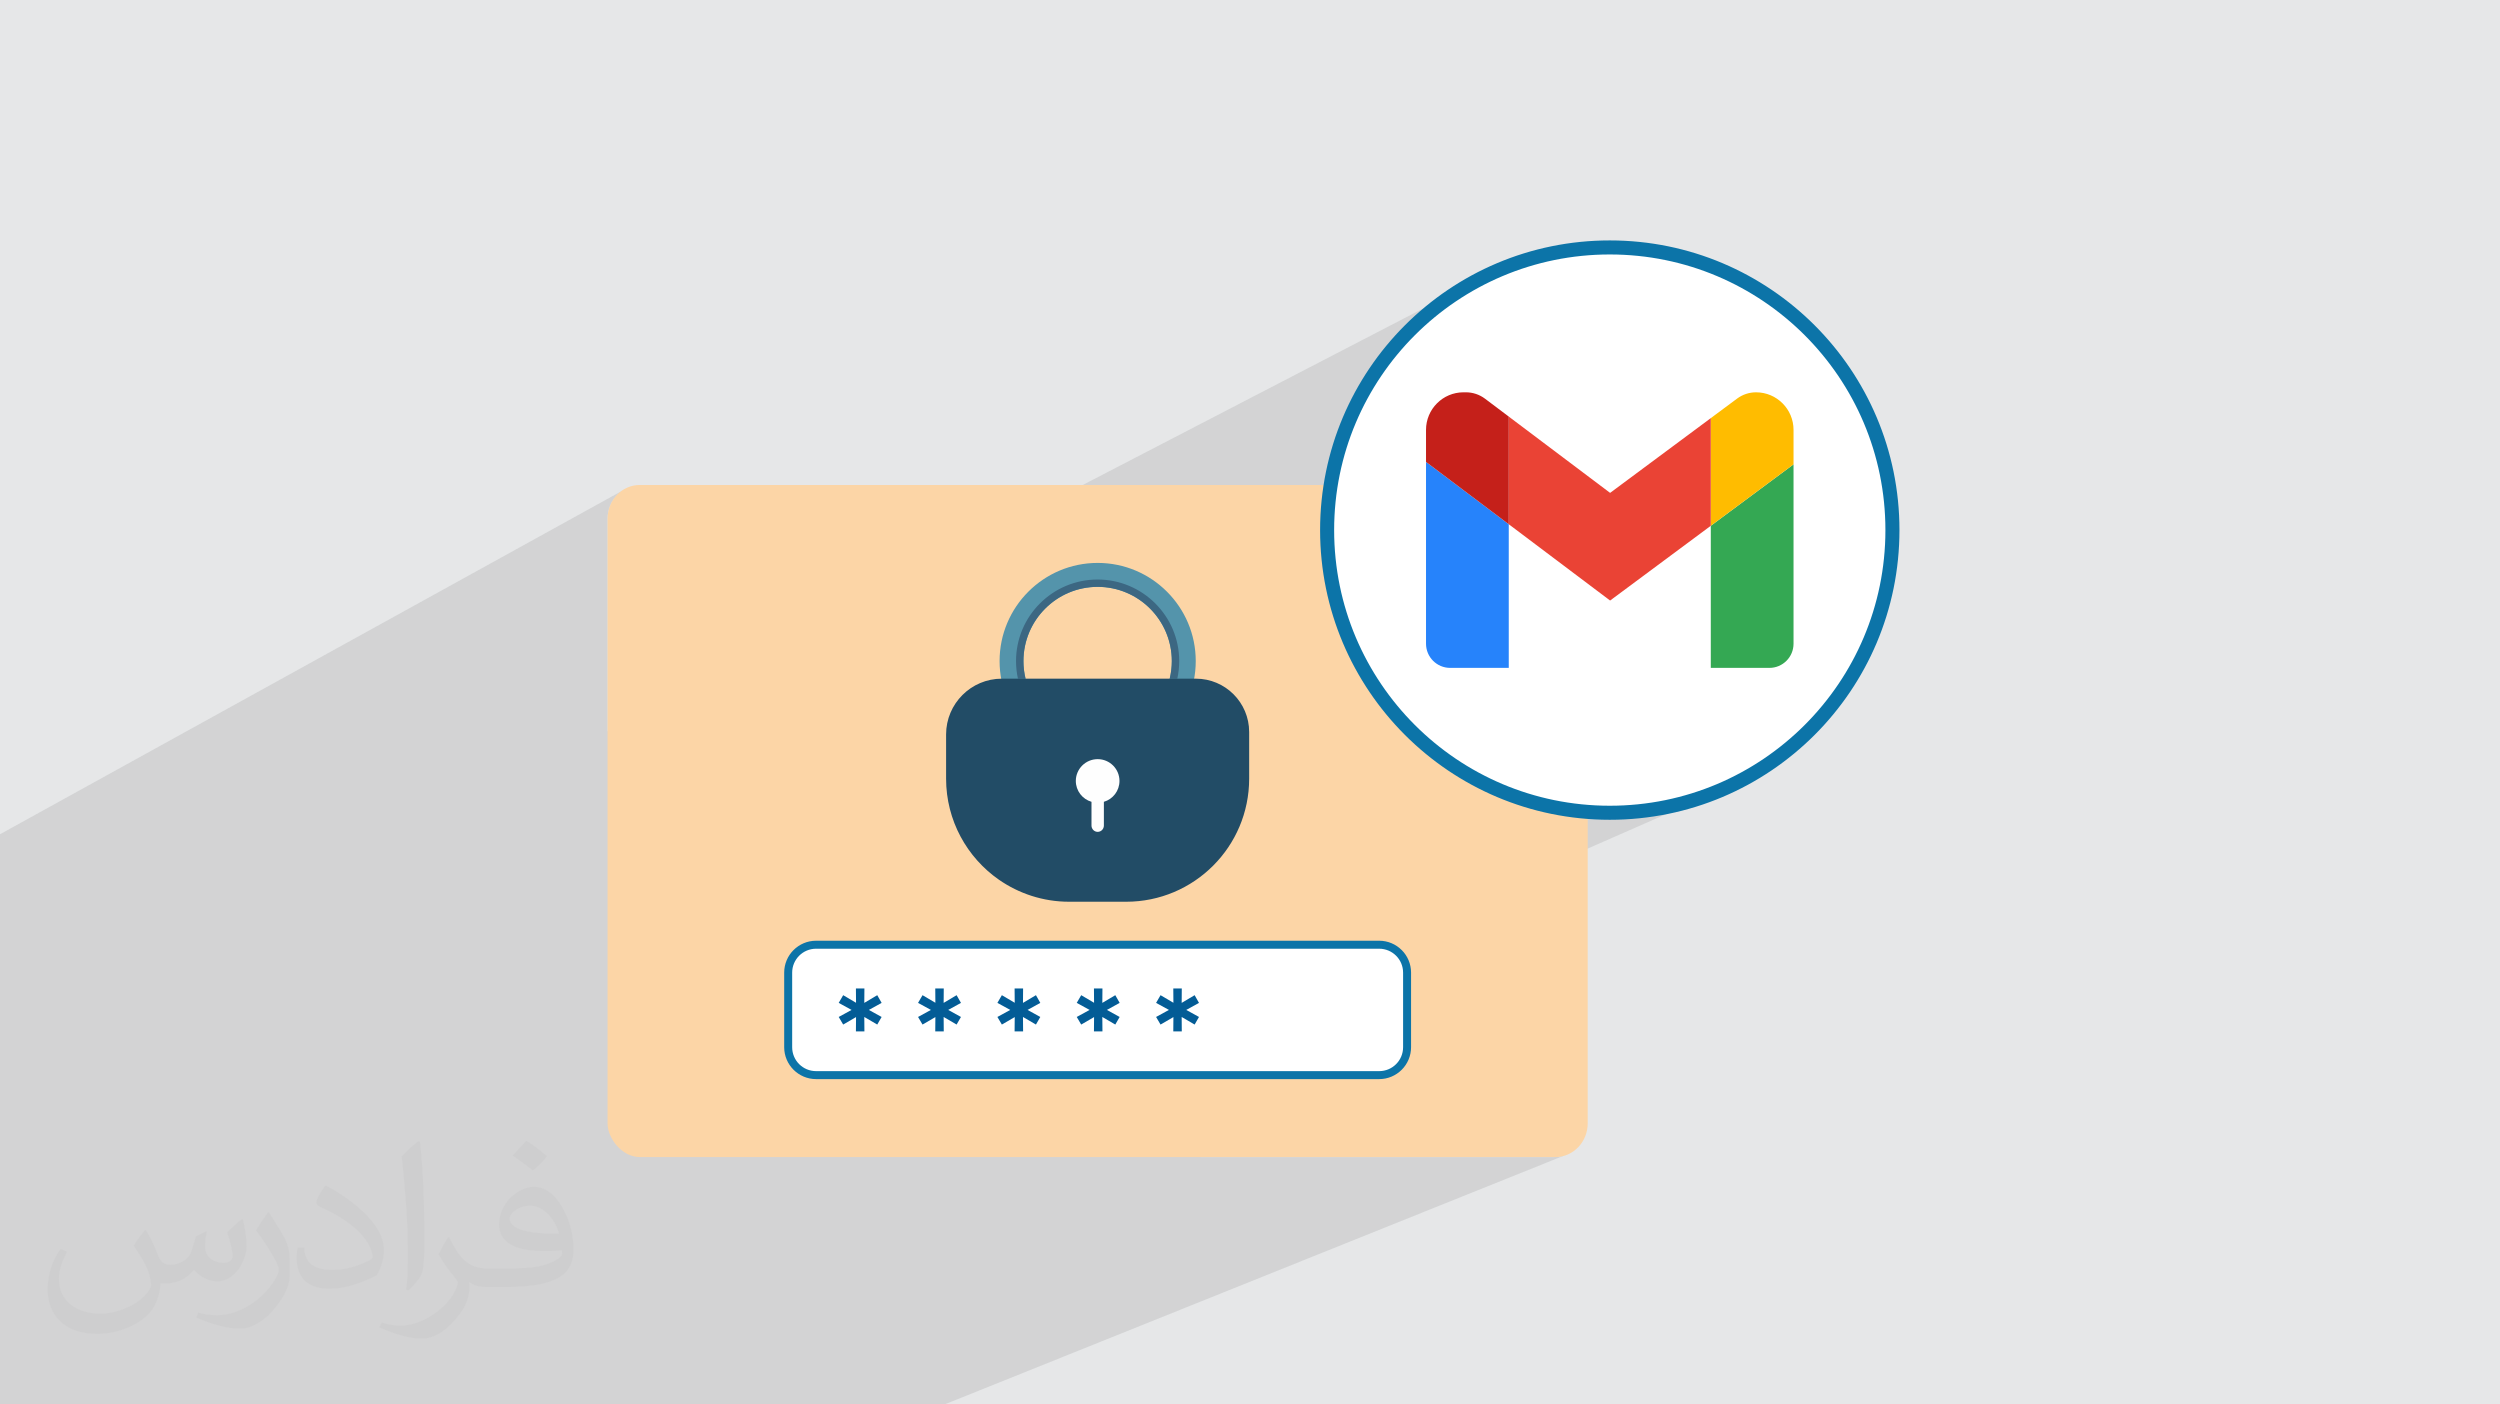
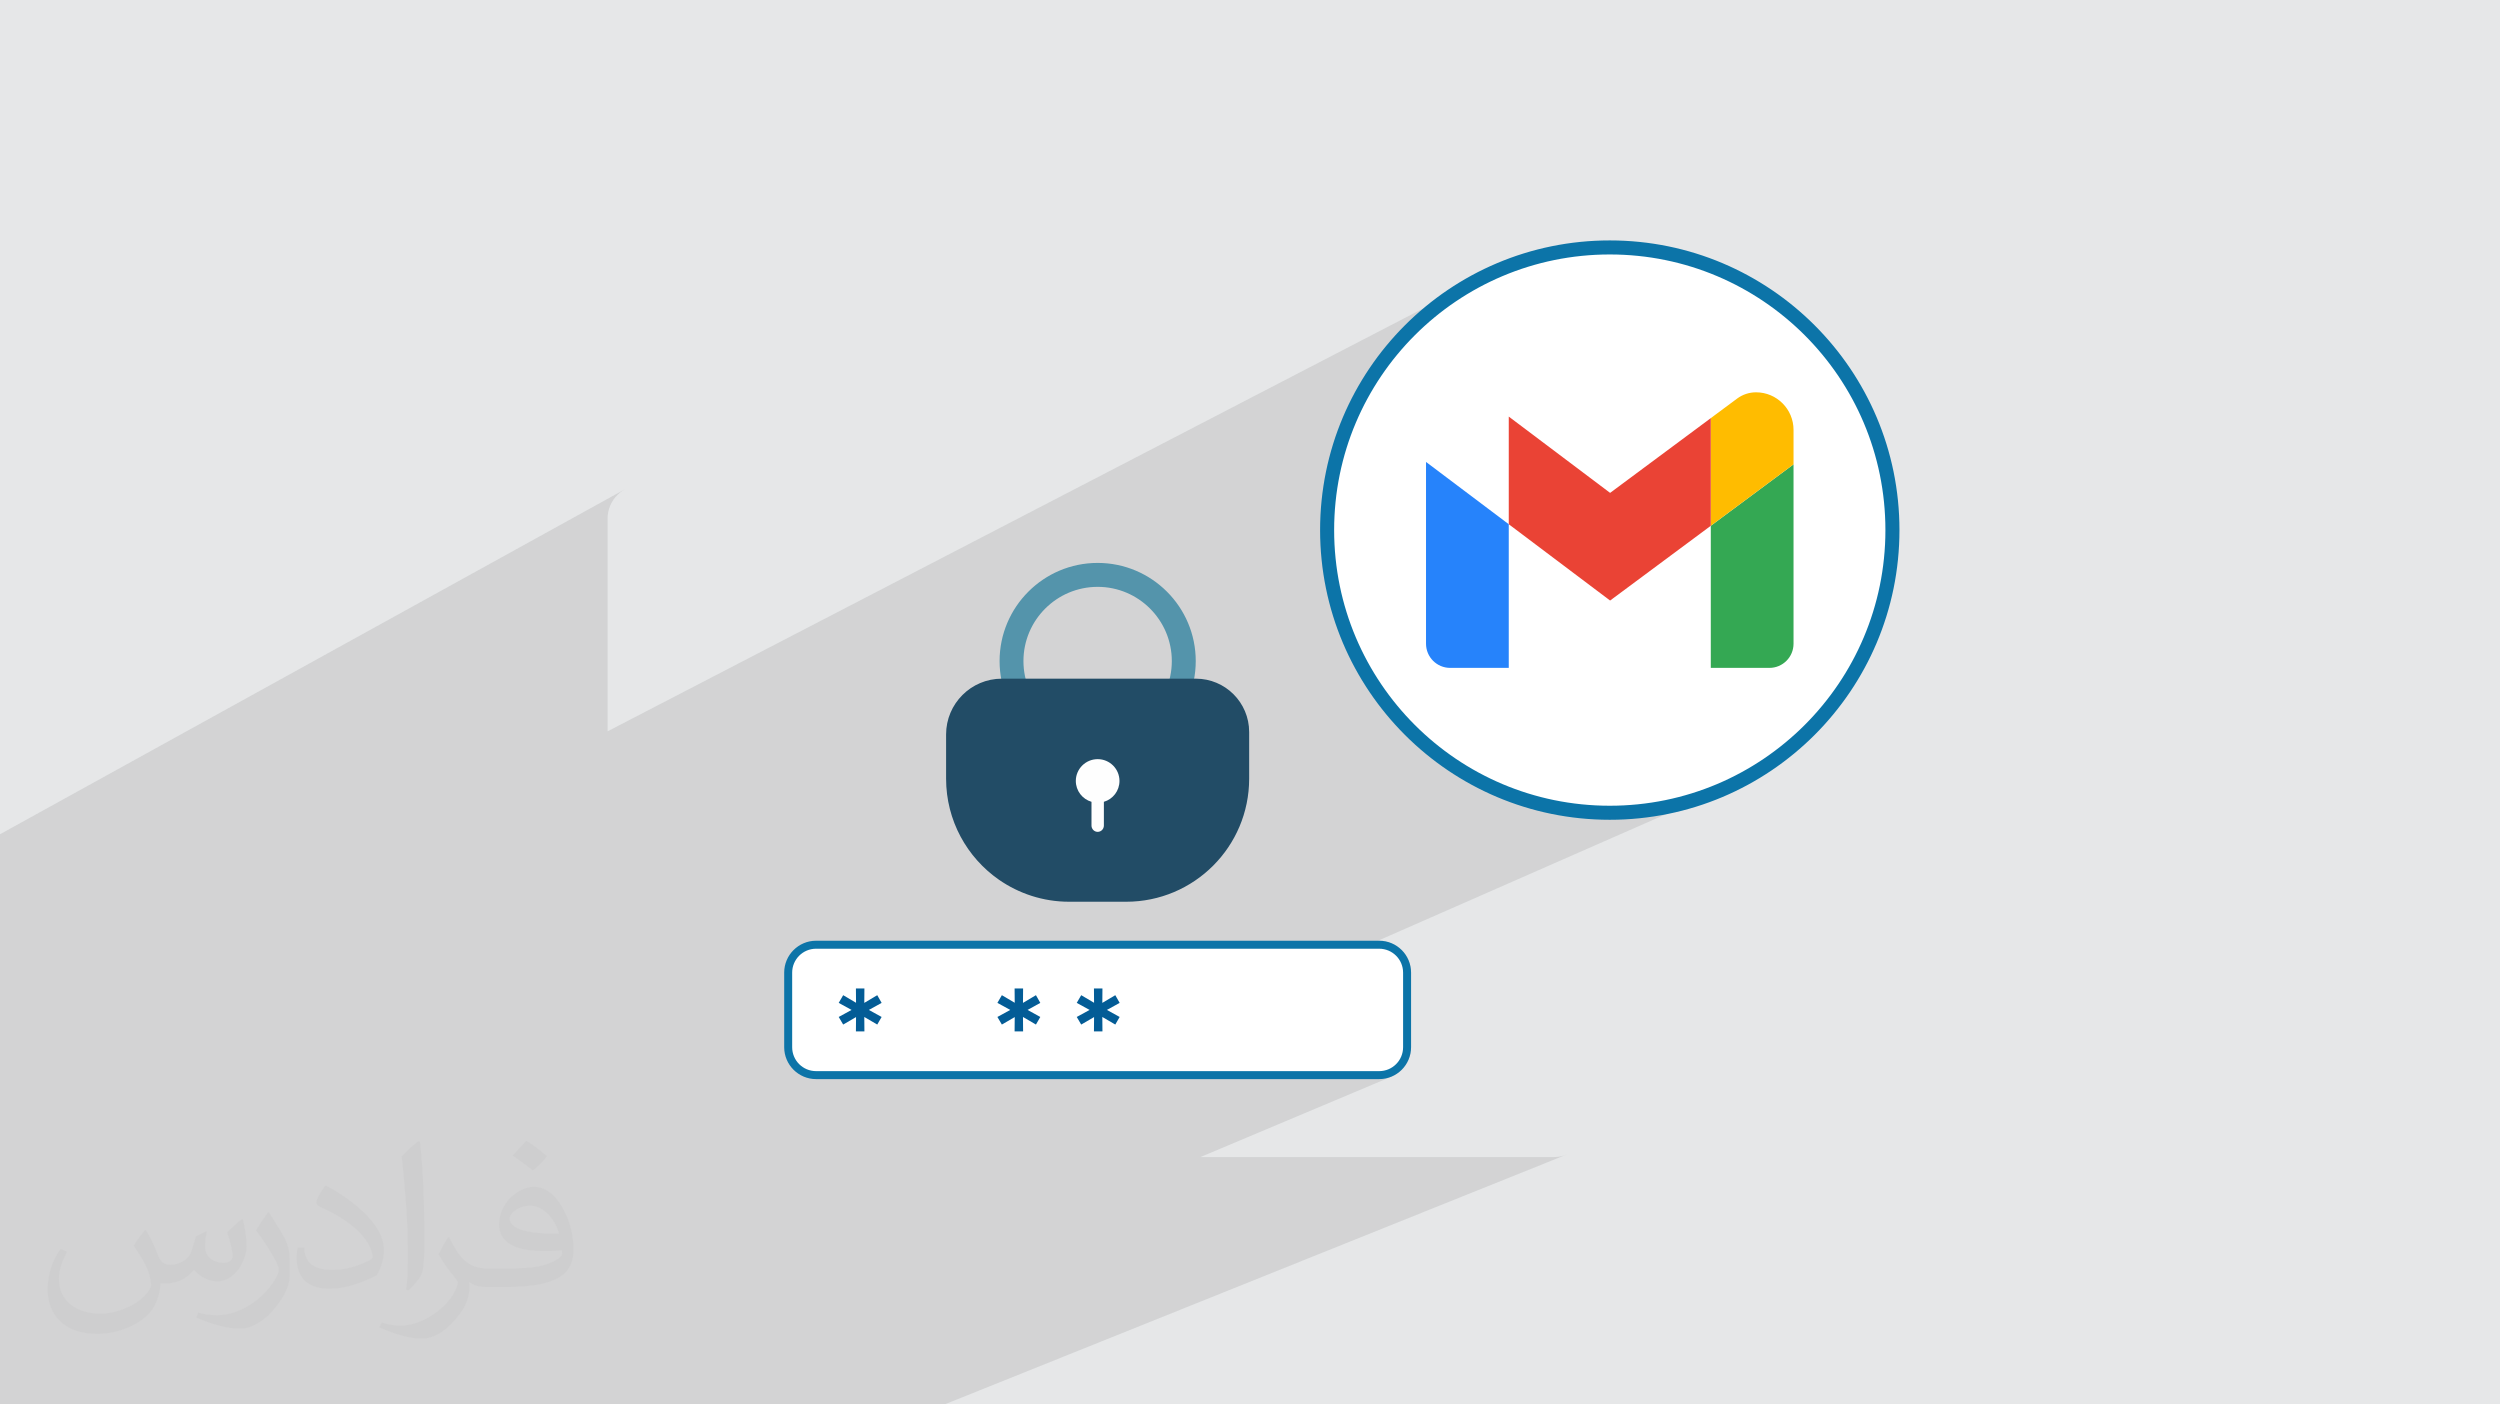
<svg xmlns="http://www.w3.org/2000/svg" xml:space="preserve" width="94.192mm" height="52.917mm" version="1.1" style="shape-rendering:geometricPrecision; text-rendering:geometricPrecision; image-rendering:optimizeQuality; fill-rule:evenodd; clip-rule:evenodd" viewBox="0 0 9404.92 5283.66">
  <defs>
    <style type="text/css">
   
    .str0 {stroke:#0C74A8;stroke-width:52.84;stroke-miterlimit:22.926}
    .fil3 {fill:#FCD5A6}
    .fil0 {fill:#E6E7E8}
    .fil11 {fill:white}
    .fil7 {fill:#FEFEFE;fill-rule:nonzero}
    .fil10 {fill:#035C96;fill-rule:nonzero}
    .fil9 {fill:#0C74A8;fill-rule:nonzero}
    .fil6 {fill:#224C66;fill-rule:nonzero}
    .fil15 {fill:#2683FB;fill-rule:nonzero}
    .fil12 {fill:#34A853;fill-rule:nonzero}
    .fil5 {fill:#3C6782;fill-rule:nonzero}
    .fil4 {fill:#5494AB;fill-rule:nonzero}
    .fil16 {fill:#C5201A;fill-rule:nonzero}
    .fil14 {fill:#EA4335;fill-rule:nonzero}
    .fil13 {fill:#FFBC00;fill-rule:nonzero}
    .fil8 {fill:white;fill-rule:nonzero}
    .fil2 {fill:#373435;fill-opacity:0.031}
    .fil1 {fill:#2B2A29;fill-opacity:0.102}
   
  </style>
  </defs>
  <g id="Layer_x0020_1">
    <polygon class="fil0" points="-0,0 9404.92,0 9404.92,5283.66 -0,5283.66 " />
    <polygon class="fil1" points="5648.39,2976.51 6691.77,2505.42 6707.19,2497.02 6720.63,2485.91 6731.71,2472.44 6740.09,2456.98 6745.37,2439.9 6747.22,2421.55 6747.22,1746.86 6747.22,1617.24 6746.49,1602.78 6744.35,1588.74 6740.87,1575.2 6736.13,1562.2 6730.18,1549.84 6723.12,1538.18 6714.99,1527.3 6705.89,1517.26 6695.87,1508.14 6685.01,1499.99 6673.38,1492.91 6661.05,1486.96 6648.09,1482.21 6634.57,1478.72 6620.56,1476.57 6606.14,1475.85 6596.57,1476.23 6587.13,1477.37 6577.82,1479.26 6568.71,1481.88 6559.83,1485.21 6551.23,1489.25 5956.95,1778.74 5675.92,1567.14 5586.51,1499.84 5578.55,1494.34 5570.23,1489.52 5561.56,1485.41 5552.6,1482.01 5543.41,1479.33 5534.01,1477.4 5524.46,1476.24 5514.79,1475.85 5505.7,1475.85 5491.29,1476.57 5477.28,1478.72 5463.76,1482.21 5450.81,1486.96 5438.48,1492.91 5035.02,1696.89 5040.38,1678 5057.09,1628.59 5076.14,1580.3 5097.43,1533.2 5120.92,1487.35 5146.52,1442.82 5174.18,1399.67 5203.82,1357.98 5235.39,1317.81 5268.81,1279.23 5304.02,1242.3 5340.95,1207.09 5379.54,1173.67 5419.7,1142.1 5461.39,1112.46 5504.54,1084.8 5549.07,1059.2 2285.63,2751.23 2285.63,1951.35 2286.29,1938.42 2288.22,1925.85 2291.36,1913.71 2295.64,1902.07 2301.01,1890.98 2307.38,1880.51 2314.71,1870.74 2322.9,1861.71 2331.93,1853.51 2341.7,1846.18 2352.17,1839.81 -0,3138.4 -0,3936.29 -0,4172.72 -0,4210.94 -0,4232.6 -0,4242.54 -0,4256.28 -0,4259.15 -0,4260 -0,4287.64 -0,4308.74 -0,4394.92 -0,4399.33 -0,4406.88 -0,4407.92 -0,4411.85 -0,4429.05 -0,4455 -0,4467.22 -0,4641.64 -0,4661.09 -0,4678.63 -0,4694.19 -0,4705.93 -0,4726.22 -0,4734.49 -0,4763.11 -0,4788.99 -0,4832.21 -0,4873.94 -0,4876.09 -0,4967.1 -0,4982.8 -0,4983.15 -0,4985.95 -0,4986.92 -0,4989.54 -0,4989.56 -0,4994.05 -0,4997.49 -0,5012.2 -0,5020.64 -0,5043.4 -0,5056.46 -0,5072.86 -0,5074.9 -0,5129.67 -0,5162.39 -0,5214.74 -0,5217.35 -0,5236.05 -0,5262.28 -0,5269.64 -0,5275.32 -0,5279.14 -0,5282.8 -0,5283.66 48.34,5283.66 56.46,5283.66 67.77,5283.66 83.1,5283.66 112.88,5283.66 119,5283.66 159.58,5283.66 159.69,5283.66 181.19,5283.66 187.92,5283.66 205.88,5283.66 216.12,5283.66 231.42,5283.66 244.3,5283.66 253.12,5283.66 261.6,5283.66 319.94,5283.66 331.84,5283.66 346.58,5283.66 347.31,5283.66 374.07,5283.66 380.73,5283.66 422.03,5283.66 424.22,5283.66 445.27,5283.66 452.53,5283.66 478.47,5283.66 493.15,5283.66 506.62,5283.66 516.03,5283.66 525.07,5283.66 583.42,5283.66 595.91,5283.66 610.02,5283.66 635.29,5283.66 642.48,5283.66 684.38,5283.66 688.82,5283.66 709.33,5283.66 717.15,5283.66 740.79,5283.66 754.9,5283.66 768.98,5283.66 778.93,5283.66 788.54,5283.66 846.88,5283.66 859.98,5283.66 873.49,5283.66 896.5,5283.66 904.2,5283.66 946.72,5283.66 953.45,5283.66 973.41,5283.66 981.78,5283.66 1003.12,5283.66 1016.61,5283.66 1031.33,5283.66 1041.81,5283.66 1051.99,5283.66 1110.35,5283.66 1124.04,5283.66 1136.96,5283.66 1212.46,5283.66 1216.54,5283.66 1218.07,5283.66 1237.46,5283.66 1246.37,5283.66 1275.66,5283.66 1359.05,5283.66 1359.1,5283.66 1382.83,5283.66 1532.71,5283.66 1558.85,5283.66 2109.04,5283.66 2135.78,5283.66 2219.87,5283.66 2235.13,5283.66 2250.63,5283.66 2269.74,5283.66 2283.75,5283.66 2304.41,5283.66 3552.81,5283.66 5895.23,4342.81 5883.58,4347.09 5871.44,4350.23 5858.88,4352.16 5845.95,4352.82 4515.92,4352.82 5235.09,4050.12 5245.59,4045.06 5255.48,4039.04 5264.73,4032.12 5273.26,4024.36 5280.99,4015.84 5287.9,4006.6 5293.92,3996.72 5298.97,3986.24 5303,3975.22 5305.96,3963.73 5307.77,3951.84 5308.39,3939.59 5308.39,3658.96 5307.77,3646.7 5305.96,3634.79 5303,3623.29 5298.97,3612.27 5293.92,3601.79 5287.9,3591.89 5280.99,3582.66 5273.26,3574.14 5273.2,3574.14 5264.68,3566.4 5255.44,3559.5 5245.56,3553.49 5235.08,3548.44 5224.07,3544.4 5212.58,3541.45 5200.69,3539.63 5188.44,3539.01 5183.72,3539.01 6469.84,2974 6421.55,2993.04 6372.14,3009.75 6321.68,3024.08 6270.24,3035.95 6217.87,3045.31 6164.66,3052.07 6110.65,3056.17 6055.93,3057.56 6001.21,3056.17 5947.21,3052.07 5893.99,3045.31 5841.63,3035.95 5790.18,3024.08 5739.72,3009.75 5690.32,2993.04 " />
    <path class="fil2" d="M548.54 4627.69c17.95,27.21 29.6,53.36 40.96,82.43 8.45,16.91 12.93,48.09 52.57,48.09 11.61,0 28.28,-3.42 43.06,-11.61 16.63,-8.73 29.32,-21.94 35.94,-42l15.85 -53.36 38.57 -19.02 2.64 2.64c-5.27,20.09 -6.59,39.36 -6.59,54.43 0,44.63 38.57,61.56 69.22,61.56 17.95,0 34.09,-8.73 34.09,-25.11 0,-21.13 -8.98,-57.06 -20.62,-89.29 17.95,-17.95 35.94,-35.94 56.53,-50.47l3.17 1.6c8.98,38.04 14,75.56 14,100.66 0,24.57 -10.83,51.79 -19.81,69.49 -18.49,34.87 -51.25,62.62 -90.87,62.62 -30.1,0 -63.65,-15.07 -86.66,-43.06l-1.32 0c-21.66,26.96 -55.22,51.25 -108.86,51.25l-16.63 0c-2.64,35.41 -10.29,60.49 -21.94,82.95 -31.95,62.34 -126.81,106.47 -216.1,106.47 -124.17,0 -186.51,-71.59 -186.51,-166.96 0,-58.91 19.27,-113.6 48.88,-152.42l24.29 10.04c-18.49,35.41 -30.91,68.68 -30.91,101.45 0,89.29 72.66,131.83 156.4,131.83 77.68,0 173.83,-49.41 191.28,-106.72 -6.59,-62.62 -30.1,-91.93 -66.04,-148.99 10.83,-19.02 24.83,-38.04 42.28,-58.38l3.17 0 0 0 0 0 -0.02 -0.09zm1432.13 -336.04c26.15,16.39 51.79,35.66 76.87,57.85 -14,19.81 -31.45,37.79 -53.11,53.64 -25.11,-20.34 -50.19,-37.79 -75.84,-56.27 17.42,-19.55 34.62,-38.29 52.04,-55.22l0 0 0 0 0 0 0 0 0 0 0.03 0zm13.47 244.11c-42.28,0 -76.87,27.75 -76.87,48.34 0,44.13 84.53,57.85 185.72,57.31 -12.68,-51.79 -57.06,-105.68 -108.86,-105.68l0.01 0.03zm-94.86 236.19c54.96,0 103.04,-1.6 139.74,-10.83 40.96,-10.29 75.56,-30.91 75.56,-45.17 0,-3.7 0,-8.19 -1.32,-11.89 -22.98,2.11 -49.41,2.11 -72.38,2.11 -74.49,0 -131.55,-16.91 -154.02,-58.66 -5.55,-11.61 -9.51,-24.57 -9.51,-39.36 0,-40.43 17.42,-79.79 48.09,-107 25.61,-22.45 53.89,-36.44 82.67,-36.44 52.04,0 93.51,41.75 122.57,107.54 15.85,35.94 26.68,77.4 26.68,129.72 0,34.87 -9.51,64.19 -31.17,85.85 -40.43,39.11 -114.92,53.89 -229.04,53.89l-51.79 0 0 0 -13.47 0c-28.28,0 -48.62,-5.02 -64.72,-17.42l-2.64 0c0.79,6.59 1.32,12.93 1.32,19.02 0,25.61 -8.45,58.38 -25.61,84.53 -50.72,75.3 -105.68,108.04 -153.24,108.04 -48.09,0 -107,-18.49 -160.11,-42.54l9.51 -18.49c17.17,7.13 40.96,11.89 73.7,11.89 85.85,0 198.66,-82.43 212.66,-163 -3.17,-6.59 -8.98,-15.32 -17.17,-24.57 -25.11,-29.85 -40.96,-54.68 -55.75,-80.83 12.68,-25.11 24.29,-45.17 35.13,-63.4l4.49 -0.53c36.72,74.77 69.99,117.55 144.23,117.55l11.61 0 0 0 53.89 0 0 0 0 0 0 0 0 0 0 0 0.09 0.01zm-371.98 79c6.34,-34.34 6.87,-72.91 6.87,-108.86l0 -53.36c0,-99.6 -12.68,-244.36 -22.98,-338.68 17.95,-19.27 43.06,-42 62.87,-57.31l5.81 1.6c13.47,118.62 16.63,256 16.63,383.06 0,33.3 -1.32,65.79 -4.49,89.55 -1.85,30.1 -19.27,52.83 -56.53,87.7l-8.19 -3.7zm-382.8 -157.19c1.85,46.77 24.83,83.49 105.15,83.49 49.93,0 92.19,-12.93 138.96,-35.13 8.45,-3.7 12.93,-8.73 12.93,-12.93 0,-29.32 -22.45,-68.15 -60.23,-103.55 -36.72,-33.3 -85.34,-62.62 -130.76,-82.18 -15.6,-6.59 -20.62,-13.47 -20.62,-20.09 0,-13.47 17.95,-41.75 32.77,-62.09l5.02 -0.53c52.04,27.21 110.17,67.64 153.24,112.53 39.11,41.47 63.4,83.49 63.4,129.19 0,33.81 -10.29,65.51 -26.96,95.11 -57.06,28.79 -117.83,50.72 -178.06,50.72 -73.17,0 -123.1,-34.34 -123.1,-114.92 0,-8.73 0,-22.19 3.17,-39.64l25.11 0 0 0 0 0 0 0 0 0 0 0 -0.02 0zm-132.37 -132.9l45.45 73.45c16.63,27.21 32.23,56.81 32.23,103.55l0 59.7c0,48.34 -30.91,100.13 -80.83,151.38 -39.11,34.62 -73.7,49.41 -105.68,49.41 -47.55,0 -101.98,-14.79 -164.85,-41.75l7.13 -18.49c19.81,5.27 42.79,9.77 71.06,9.77 90.36,-0.53 182.8,-66.57 225.08,-147.15 5.02,-9.26 6.87,-17.95 6.87,-24.04 0,-9.26 -5.02,-19.55 -8.98,-28.79 -22.98,-43.31 -48.62,-82.95 -76.87,-119.68 14.79,-23.25 29.6,-45.7 45.7,-67.9l3.7 0.53 0 0 0 0 0 0 0 0 0 0 -0.02 0.01z" />
-     <rect class="fil3" x="2285.63" y="1824.43" width="3687.23" height="2528.38" rx="121.29" ry="126.92" />
    <g id="_2266991129952">
      <g>
        <path class="fil4" d="M4129.38 2765.85c-154.07,0 -279.21,-125.13 -279.21,-278.93 0,-154.08 125.14,-279.21 279.21,-279.21 153.8,0 278.94,125.13 278.94,279.21 0,153.8 -125.14,278.93 -278.94,278.93zm0 -648.17c-203.64,0 -368.97,165.6 -368.97,369.24 0,203.36 165.33,368.96 368.97,368.96 203.37,0 368.96,-165.6 368.96,-368.96 0,-203.64 -165.59,-369.24 -368.96,-369.24z" />
-         <path class="fil5" d="M4428.97 2553.1l-28.59 0c5.16,-21.23 7.93,-43.38 7.93,-66.18l0 0c0,-154.08 -125.14,-279.21 -278.94,-279.21 -154.07,0 -279.21,125.13 -279.21,279.21l0 0c0,22.8 2.77,44.95 7.93,66.18l-28.59 0c-4.71,-21.33 -7.21,-43.46 -7.21,-66.18 0,-169.35 137.73,-306.81 306.81,-306.81 169.34,0 307.08,137.45 307.08,306.81 0,22.72 -2.5,44.85 -7.21,66.18z" />
        <path class="fil6" d="M4699.31 2753.79l0 175.51c0,255.62 -207.13,463.01 -462.75,463.01l-214.37 0c-98.33,0 -189.16,-30.81 -264.19,-82.79 -120.05,-83.59 -198.82,-222.93 -198.82,-380.21l0 -166.4c0,-115.75 94.05,-209.8 209.8,-209.8l729.89 0c110.66,0 200.43,89.75 200.43,200.69z" />
        <path class="fil7" d="M4211.44 2937.85c0,37.24 -24.64,68.6 -58.68,78.51l0 89.49c0,12.86 -10.44,23.57 -23.3,23.57 -12.86,0 -23.31,-10.71 -23.31,-23.57l0 -89.49c-34.03,-9.91 -58.95,-41.27 -58.95,-78.51 0,-45.28 36.98,-81.99 82.27,-81.99 45.28,0 81.99,36.7 81.99,81.99z" />
      </g>
      <g>
        <path class="fil8" d="M5188.44 4044.56l-2118.37 0c-57.97,0 -104.96,-47.01 -104.96,-104.97l0 -280.62c0,-57.96 46.99,-104.95 104.96,-104.95l2118.37 0c57.96,0 104.95,46.99 104.95,104.95l0 280.62c0,57.96 -46.99,104.97 -104.95,104.97z" />
        <path class="fil9" d="M5188.44 4059.56l-2118.36 0c-33.06,0 -63.03,-13.43 -84.77,-35.15l-0.07 -0.06c-21.71,-21.74 -35.14,-51.73 -35.14,-84.77l0 -280.63c0,-33.11 13.43,-63.11 35.14,-84.82l0.06 0c21.71,-21.7 51.69,-35.13 84.78,-35.13l2118.36 0c33.08,0 63.05,13.43 84.76,35.13l0.06 0c21.71,21.71 35.14,51.71 35.14,84.82l0 280.63c0,33.07 -13.43,63.06 -35.14,84.77 -21.75,21.75 -51.74,35.21 -84.82,35.21zm-2118.36 -30.02l2118.36 0c24.87,0 47.37,-10.04 63.59,-26.29 16.28,-16.28 26.35,-38.79 26.35,-63.66l0 -280.63c0,-24.82 -10.07,-47.32 -26.35,-63.59 -16.24,-16.28 -38.74,-26.33 -63.59,-26.33l-2118.36 0c-24.87,0 -47.38,10.05 -63.64,26.31 -16.25,16.3 -26.32,38.79 -26.32,63.61l0 280.63c0,24.87 10.05,47.38 26.29,63.6l0.06 0.06c16.24,16.25 38.73,26.29 63.61,26.29z" />
        <polygon class="fil10" points="3268.7,3799.3 3316.63,3825.78 3300.21,3854.35 3251.46,3825.78 3251.89,3879.99 3219.93,3879.99 3220.36,3826.2 3172.02,3854.35 3155.2,3825.78 3203.55,3799.3 3155.2,3772.82 3172.02,3743.82 3220.36,3772.38 3219.93,3718.59 3251.89,3718.59 3251.46,3772.82 3300.21,3743.82 3316.63,3772.82 " />
-         <polygon class="fil10" points="3567.18,3799.3 3615.12,3825.78 3598.71,3854.35 3549.96,3825.78 3550.37,3879.99 3518.43,3879.99 3518.85,3826.2 3470.51,3854.35 3453.69,3825.78 3502.04,3799.3 3453.69,3772.82 3470.51,3743.82 3518.85,3772.38 3518.43,3718.59 3550.37,3718.59 3549.96,3772.82 3598.71,3743.82 3615.12,3772.82 " />
        <polygon class="fil10" points="3865.68,3799.3 3913.59,3825.78 3897.19,3854.35 3848.42,3825.78 3848.86,3879.99 3816.9,3879.99 3817.35,3826.2 3768.99,3854.35 3752.18,3825.78 3800.54,3799.3 3752.18,3772.82 3768.99,3743.82 3817.35,3772.38 3816.9,3718.59 3848.86,3718.59 3848.42,3772.82 3897.19,3743.82 3913.59,3772.82 " />
        <polygon class="fil10" points="4164.17,3799.3 4212.09,3825.78 4195.69,3854.35 4146.91,3825.78 4147.36,3879.99 4115.4,3879.99 4115.83,3826.2 4067.48,3854.35 4050.68,3825.78 4099.02,3799.3 4050.68,3772.82 4067.48,3743.82 4115.83,3772.38 4115.4,3718.59 4147.36,3718.59 4146.91,3772.82 4195.69,3743.82 4212.09,3772.82 " />
-         <polygon class="fil10" points="4462.63,3799.3 4510.56,3825.78 4494.16,3854.35 4445.41,3825.78 4445.83,3879.99 4413.89,3879.99 4414.31,3826.2 4365.96,3854.35 4349.15,3825.78 4397.49,3799.3 4349.15,3772.82 4365.96,3743.82 4414.31,3772.38 4413.89,3718.59 4445.83,3718.59 4445.41,3772.82 4494.16,3743.82 4510.56,3772.82 " />
      </g>
    </g>
    <circle class="fil11 str0" cx="6055.93" cy="1994.21" r="1063.35" />
    <g id="_2266991138640">
      <path class="fil12" d="M6747.22 1746.86l0 674.7c0,50.26 -40.64,91.01 -90.79,91.01l-220.49 0 0 -534.59 311.28 -231.12z" />
      <path class="fil13" d="M6747.22 1617.24l0 129.61 -311.28 231.12 0 -405.02 99.11 -73.6c20.57,-15.27 45.49,-23.51 71.09,-23.51l0 0c77.9,0 141.08,63.3 141.08,141.4z" />
      <polygon class="fil14" points="6435.94,1572.96 6435.94,1977.98 6057.18,2259.22 5675.92,1972.15 5675.92,1567.14 6057.18,1854.2 " />
      <path class="fil15" d="M5675.92 1972.15l0 540.41 -220.48 0c-50.14,0 -90.79,-40.75 -90.79,-91.01l0 -683.75 311.27 234.36z" />
-       <path class="fil16" d="M5675.92 1567.14l0 405.02 -311.27 -234.36 0 -120.56c0,-78.09 63.16,-141.4 141.06,-141.4l9.09 0c25.88,0 51.05,8.43 71.72,23.99l89.4 67.3z" />
    </g>
  </g>
</svg>